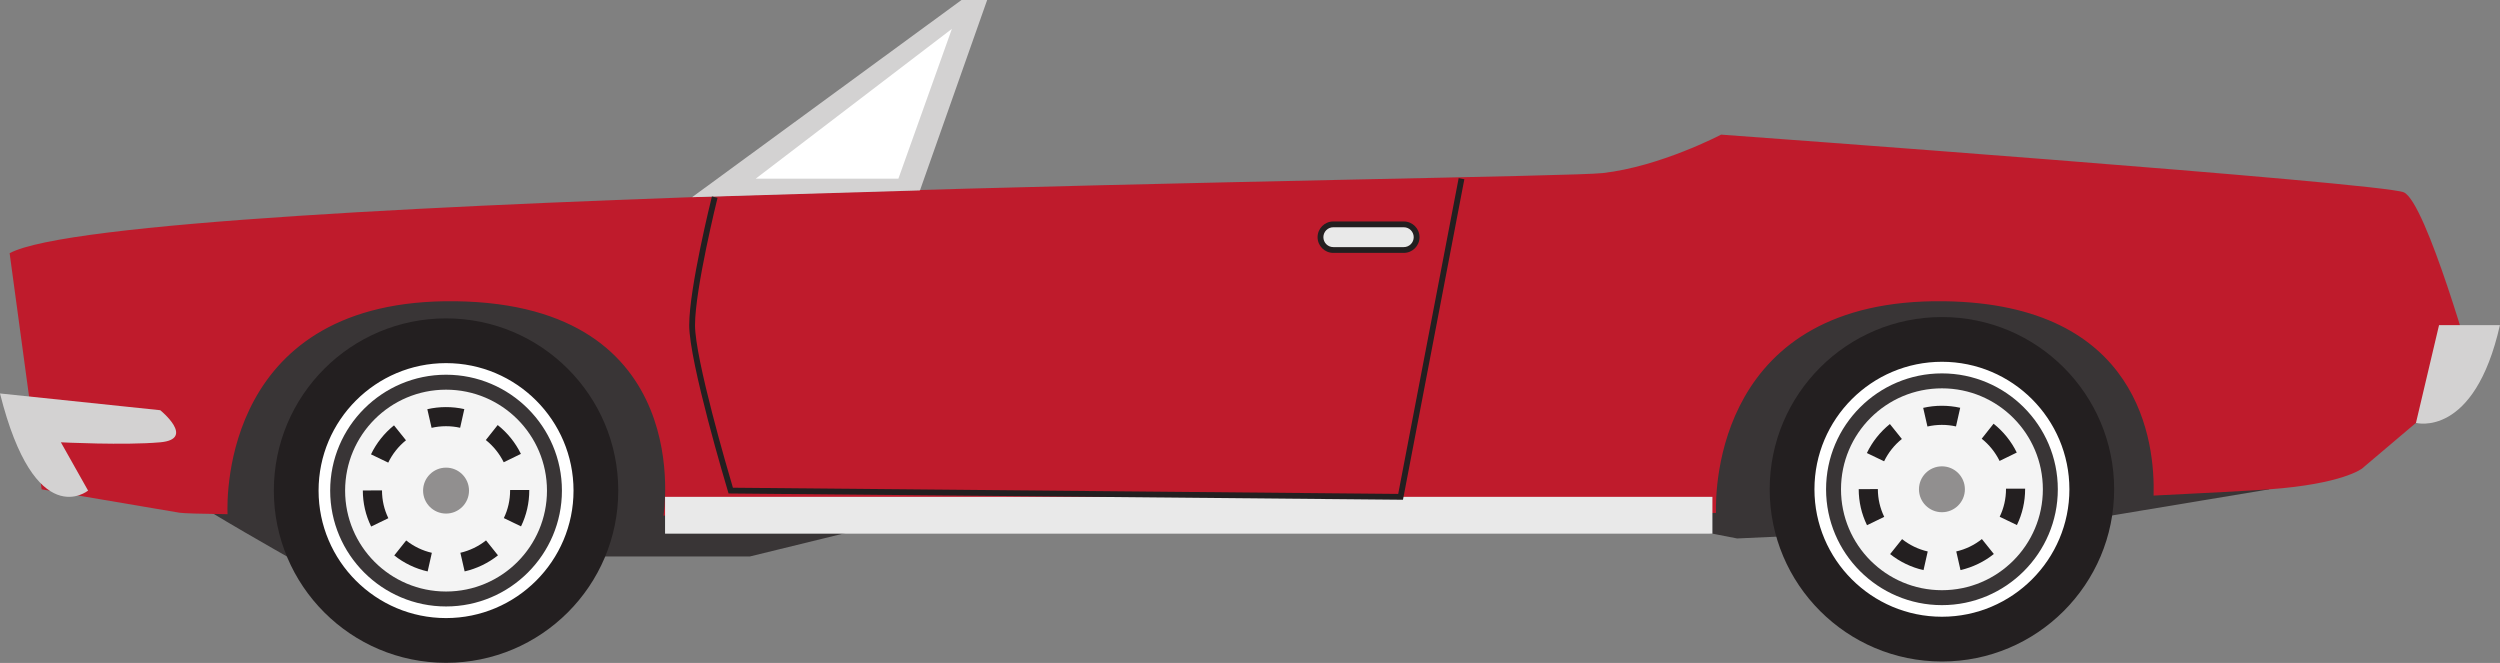
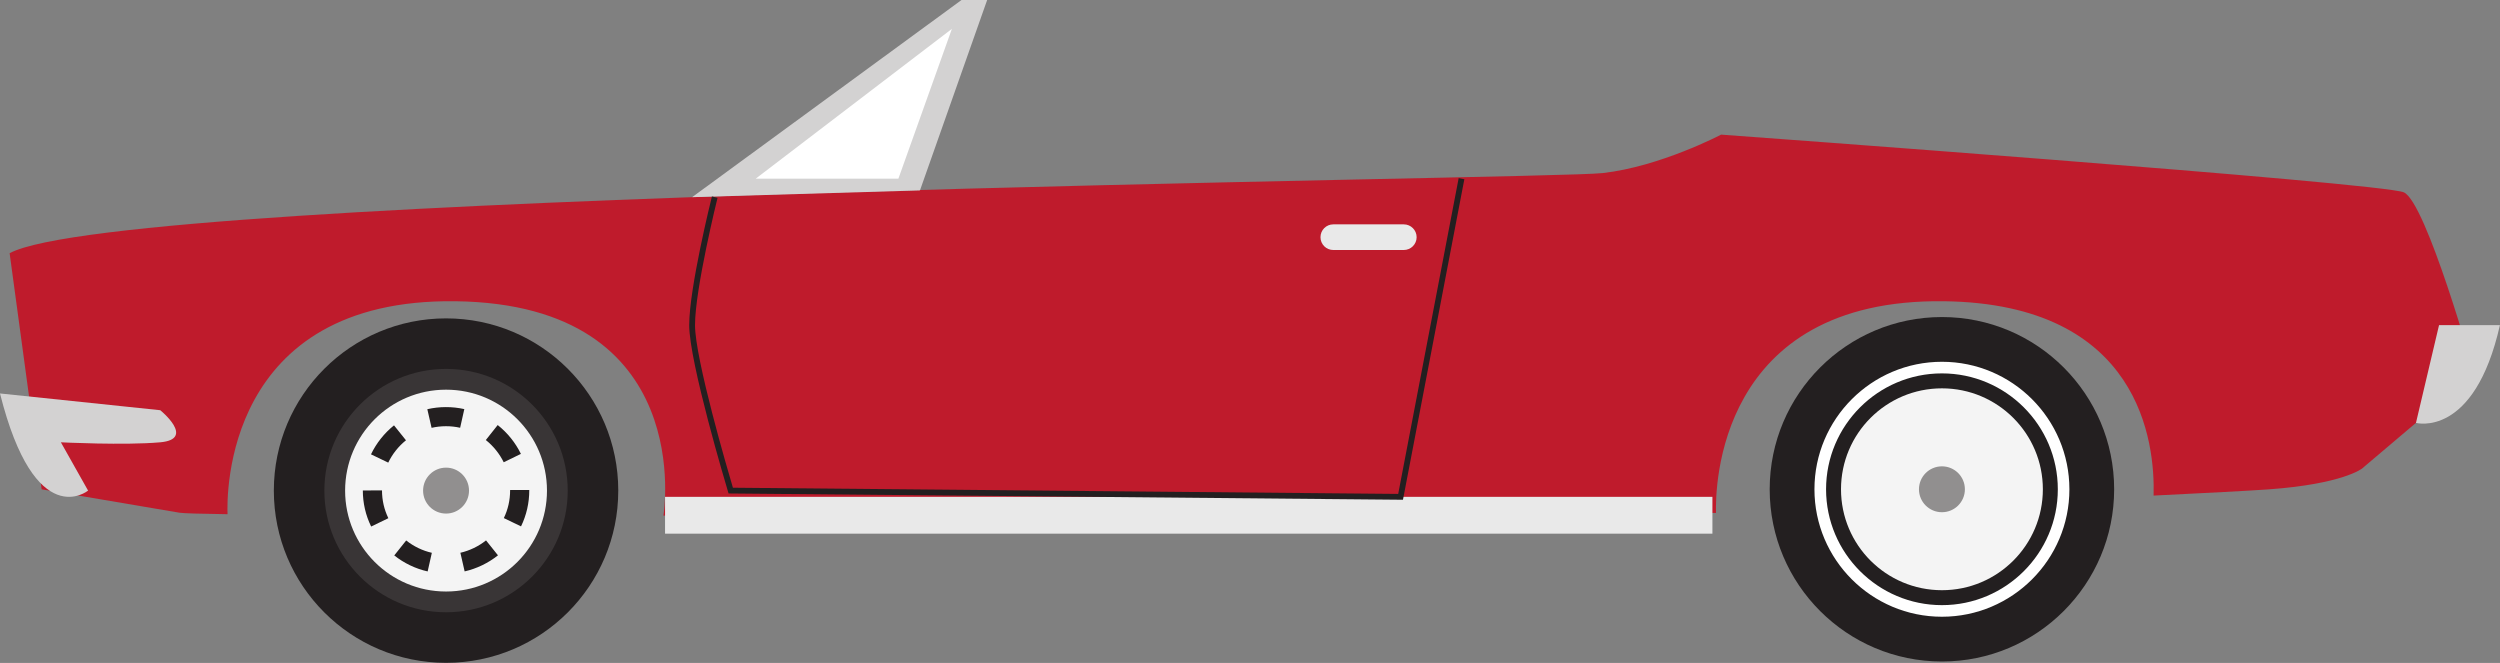
<svg xmlns="http://www.w3.org/2000/svg" height="160.9" preserveAspectRatio="xMidYMid meet" version="1.0" viewBox="0.0 0.0 606.8 160.9" width="606.8" zoomAndPan="magnify">
  <rect x="0.0" y="0.0" width="606.8" height="160.9" fill="#808080" stroke="none" />
  <defs>
    <clipPath id="a">
      <path d="M 66 77 L 151 77 L 151 160.879 L 66 160.879 Z M 66 77" />
    </clipPath>
    <clipPath id="b">
      <path d="M 429 76 L 514 76 L 514 160.879 L 429 160.879 Z M 429 76" />
    </clipPath>
    <clipPath id="c">
      <path d="M 586 78 L 606.781 78 L 606.781 103 L 586 103 Z M 586 78" />
    </clipPath>
  </defs>
  <g>
    <g id="change1_1">
-       <path d="M 42.754 119.078 C 51.348 124.746 69.629 135.059 69.629 135.059 L 182.031 135.059 L 214.707 127.066 L 402.961 127.066 L 421.637 130.695 L 500.879 127.066 L 550.77 118.77 L 529.77 60.68 L 57.566 66.902 L 42.754 119.078" fill="#393536" />
-     </g>
+       </g>
    <g clip-path="url(#a)" id="change2_5">
      <path d="M 150.066 119.082 C 150.066 142.164 131.352 160.879 108.266 160.879 C 85.176 160.879 66.465 142.164 66.465 119.082 C 66.465 95.988 85.176 77.277 108.266 77.277 C 131.352 77.277 150.066 95.988 150.066 119.082" fill="#231f20" />
    </g>
    <g id="change1_2">
      <path d="M 137.797 119.082 C 137.797 135.391 124.57 148.609 108.266 148.609 C 91.957 148.609 78.73 135.391 78.73 119.082 C 78.73 102.77 91.957 89.543 108.266 89.543 C 124.57 89.543 137.797 102.77 137.797 119.082" fill="#393536" />
    </g>
    <g id="change3_1">
-       <path d="M 108.266 90.953 C 92.762 90.953 80.141 103.57 80.141 119.082 C 80.141 134.586 92.762 147.199 108.266 147.199 C 123.773 147.199 136.391 134.586 136.391 119.082 C 136.391 103.57 123.773 90.953 108.266 90.953 Z M 108.266 150.02 C 91.203 150.02 77.324 136.141 77.324 119.082 C 77.324 102.02 91.203 88.137 108.266 88.137 C 125.324 88.137 139.207 102.02 139.207 119.082 C 139.207 136.141 125.324 150.02 108.266 150.02" fill="#fff" />
-     </g>
+       </g>
    <g id="change4_1">
      <path d="M 132.762 119.082 C 132.762 132.605 121.797 143.574 108.266 143.574 C 94.734 143.574 83.766 132.605 83.766 119.082 C 83.766 105.551 94.734 94.582 108.266 94.582 C 121.797 94.582 132.762 105.551 132.762 119.082" fill="#f4f4f4" />
    </g>
    <g id="change5_1">
      <path d="M 113.84 119.082 C 113.84 122.156 111.344 124.656 108.266 124.656 C 105.188 124.656 102.691 122.156 102.691 119.082 C 102.691 115.996 105.188 113.504 108.266 113.504 C 111.344 113.504 113.84 115.996 113.84 119.082" fill="#918f8f" />
    </g>
    <g id="change2_1">
      <path d="M 104.754 103.844 L 103.719 99.32 C 106.641 98.648 109.77 98.641 112.699 99.297 L 111.684 103.828 C 109.426 103.316 107.012 103.328 104.754 103.844 Z M 122.262 112.199 C 121.242 110.121 119.738 108.254 117.918 106.805 L 120.801 103.168 C 123.168 105.043 125.117 107.461 126.434 110.168 Z M 94.234 112.289 L 90.047 110.277 C 91.348 107.562 93.277 105.137 95.633 103.242 L 98.539 106.867 C 96.723 108.324 95.238 110.195 94.234 112.289 Z M 126.465 127.762 L 122.289 125.75 C 123.309 123.637 123.816 121.367 123.816 119 L 123.816 118.926 L 128.465 118.926 L 128.465 119 C 128.465 122.07 127.789 125.016 126.465 127.762 Z M 90.086 127.801 C 88.746 125.062 88.07 122.109 88.066 119.043 L 92.719 119.031 C 92.723 121.402 93.238 123.668 94.262 125.777 Z M 112.777 138.691 L 111.742 134.168 C 113.996 133.648 116.148 132.613 117.969 131.164 L 120.867 134.789 C 118.508 136.668 115.711 138.02 112.777 138.691 Z M 103.801 138.699 C 100.863 138.043 98.055 136.691 95.695 134.812 L 98.59 131.18 C 100.41 132.625 102.562 133.664 104.816 134.176 L 103.801 138.699" fill="#231f20" />
    </g>
    <g clip-path="url(#b)" id="change2_6">
      <path d="M 513.148 118.762 C 513.148 141.84 494.43 160.559 471.348 160.559 C 448.258 160.559 429.539 141.84 429.539 118.762 C 429.539 95.668 448.258 76.953 471.348 76.953 C 494.43 76.953 513.148 95.668 513.148 118.762" fill="#231f20" />
    </g>
    <g id="change1_3">
-       <path d="M 500.879 118.762 C 500.879 135.07 487.652 148.289 471.348 148.289 C 455.039 148.289 441.812 135.07 441.812 118.762 C 441.812 102.445 455.039 89.223 471.348 89.223 C 487.652 89.223 500.879 102.445 500.879 118.762" fill="#393536" />
-     </g>
+       </g>
    <g id="change3_2">
      <path d="M 471.348 90.629 C 455.844 90.629 443.223 103.25 443.223 118.762 C 443.223 134.262 455.844 146.879 471.348 146.879 C 486.855 146.879 499.473 134.262 499.473 118.762 C 499.473 103.25 486.855 90.629 471.348 90.629 Z M 471.348 149.695 C 454.285 149.695 440.402 135.82 440.402 118.762 C 440.402 101.699 454.285 87.812 471.348 87.812 C 488.406 87.812 502.285 101.699 502.285 118.762 C 502.285 135.82 488.406 149.695 471.348 149.695" fill="#fff" />
    </g>
    <g id="change4_2">
      <path d="M 495.844 118.762 C 495.844 132.289 484.875 143.254 471.348 143.254 C 457.812 143.254 446.848 132.289 446.848 118.762 C 446.848 105.227 457.812 94.258 471.348 94.258 C 484.875 94.258 495.844 105.227 495.844 118.762" fill="#f4f4f4" />
    </g>
    <g id="change5_2">
      <path d="M 476.918 118.762 C 476.918 121.836 474.422 124.328 471.348 124.328 C 468.27 124.328 465.77 121.836 465.77 118.762 C 465.77 115.676 468.27 113.188 471.348 113.188 C 474.422 113.188 476.918 115.676 476.918 118.762" fill="#918f8f" />
    </g>
    <g id="change2_2">
-       <path d="M 467.828 103.523 L 466.797 98.996 C 469.723 98.324 472.848 98.32 475.781 98.977 L 474.758 103.504 C 472.508 102.992 470.09 103.004 467.828 103.523 Z M 485.336 111.879 C 484.316 109.797 482.816 107.93 481 106.484 L 483.883 102.844 C 486.25 104.723 488.195 107.137 489.508 109.844 Z M 457.312 111.965 L 453.129 109.961 C 454.426 107.242 456.359 104.812 458.715 102.922 L 461.621 106.547 C 459.805 108 458.316 109.875 457.312 111.965 Z M 489.547 127.441 L 485.363 125.43 C 486.383 123.32 486.898 121.043 486.898 118.68 L 486.898 118.605 L 491.539 118.605 L 491.539 118.68 C 491.539 121.746 490.871 124.691 489.547 127.441 Z M 453.16 127.477 C 451.828 124.738 451.152 121.793 451.145 118.719 L 455.793 118.711 C 455.797 121.078 456.32 123.344 457.34 125.453 Z M 475.852 138.371 L 474.824 133.844 C 477.074 133.332 479.234 132.293 481.043 130.84 L 483.945 134.465 C 481.59 136.352 478.793 137.699 475.852 138.371 Z M 466.879 138.379 C 463.938 137.719 461.137 136.371 458.77 134.488 L 461.672 130.855 C 463.488 132.301 465.645 133.336 467.898 133.852 L 466.879 138.379" fill="#231f20" />
-     </g>
+       </g>
    <g id="change6_1">
      <path d="M 583.445 46.68 C 578.004 44.348 417.746 32.676 417.746 32.676 C 417.746 32.676 402.961 40.453 388.961 42.012 C 374.961 43.562 29.562 46.68 2.336 61.461 L 10.109 118.77 C 10.109 118.77 34.227 122.859 43.562 124.445 C 44.438 124.594 48.527 124.715 55.23 124.809 C 55.043 120.305 54.422 72.387 110.566 73.117 C 169.391 73.883 161.059 125.012 161.035 125.145 C 254.441 125.105 375.867 124.66 416.508 124.504 C 416.332 118.492 416.781 72.402 471.852 73.117 C 519.559 73.738 523.094 107.48 522.719 120.289 C 535.617 119.656 546.094 119.105 550.77 118.77 C 568.664 117.473 573.328 113.715 573.328 113.715 L 600.559 90.645 C 600.559 90.645 588.891 49.016 583.445 46.68" fill="#bf1b2c" />
    </g>
    <g id="change7_1">
      <path d="M 0 95.5 L 38.895 99.566 C 38.895 99.566 47.574 106.578 38.895 107.355 C 30.215 108.133 14.777 107.355 14.777 107.355 L 21.379 119.078 C 21.379 119.078 8.551 129.543 0 95.5" fill="#d3d2d2" />
    </g>
    <g clip-path="url(#c)" id="change7_3">
      <path d="M 592.004 78.914 L 586.402 102.645 C 586.402 102.645 600.559 106.477 606.781 78.914 L 592.004 78.914" fill="#d3d2d2" />
    </g>
    <g id="change7_2">
      <path d="M 167.992 47.855 L 233.375 0.004 L 239.602 0.004 L 223.293 46.215 L 167.992 47.855" fill="#d3d2d2" />
    </g>
    <g id="change3_3">
      <path d="M 183.418 43.371 L 231.043 7.004 L 218.055 43.371 Z M 183.418 43.371" fill="#fff" />
    </g>
    <g id="change8_1">
      <path d="M 415.637 129.531 L 161.422 129.531 L 161.422 120.594 L 415.637 120.594 L 415.637 129.531" fill="#e9e9e9" />
    </g>
    <g id="change2_3">
      <path d="M 340.531 121.301 L 176.84 119.777 L 176.691 119.281 C 176.309 118.008 167.285 87.906 167.285 78.914 C 167.285 69.93 172.57 48.59 172.797 47.684 L 174.16 48.023 C 174.105 48.242 168.695 70.105 168.695 78.914 C 168.695 87.09 176.699 114.355 177.895 118.379 L 339.371 119.883 L 354.047 43.238 L 355.426 43.504 L 340.531 121.301" fill="#231f20" />
    </g>
    <g id="change8_2">
      <path d="M 343.844 57.57 C 343.844 59.285 342.449 60.68 340.73 60.68 L 323.613 60.68 C 321.895 60.68 320.508 59.285 320.508 57.57 C 320.508 55.852 321.895 54.457 323.613 54.457 L 340.73 54.457 C 342.449 54.457 343.844 55.852 343.844 57.57" fill="#e9e9e9" />
    </g>
    <g id="change2_4">
-       <path d="M 323.613 55.16 C 322.289 55.16 321.211 56.238 321.211 57.57 C 321.211 58.895 322.289 59.977 323.613 59.977 L 340.73 59.977 C 342.059 59.977 343.137 58.895 343.137 57.57 C 343.137 56.238 342.059 55.16 340.73 55.16 Z M 340.73 61.383 L 323.613 61.383 C 321.512 61.383 319.801 59.672 319.801 57.57 C 319.801 55.465 321.512 53.754 323.613 53.754 L 340.73 53.754 C 342.836 53.754 344.547 55.465 344.547 57.57 C 344.547 59.672 342.836 61.383 340.73 61.383" fill="#231f20" />
-     </g>
+       </g>
  </g>
</svg>